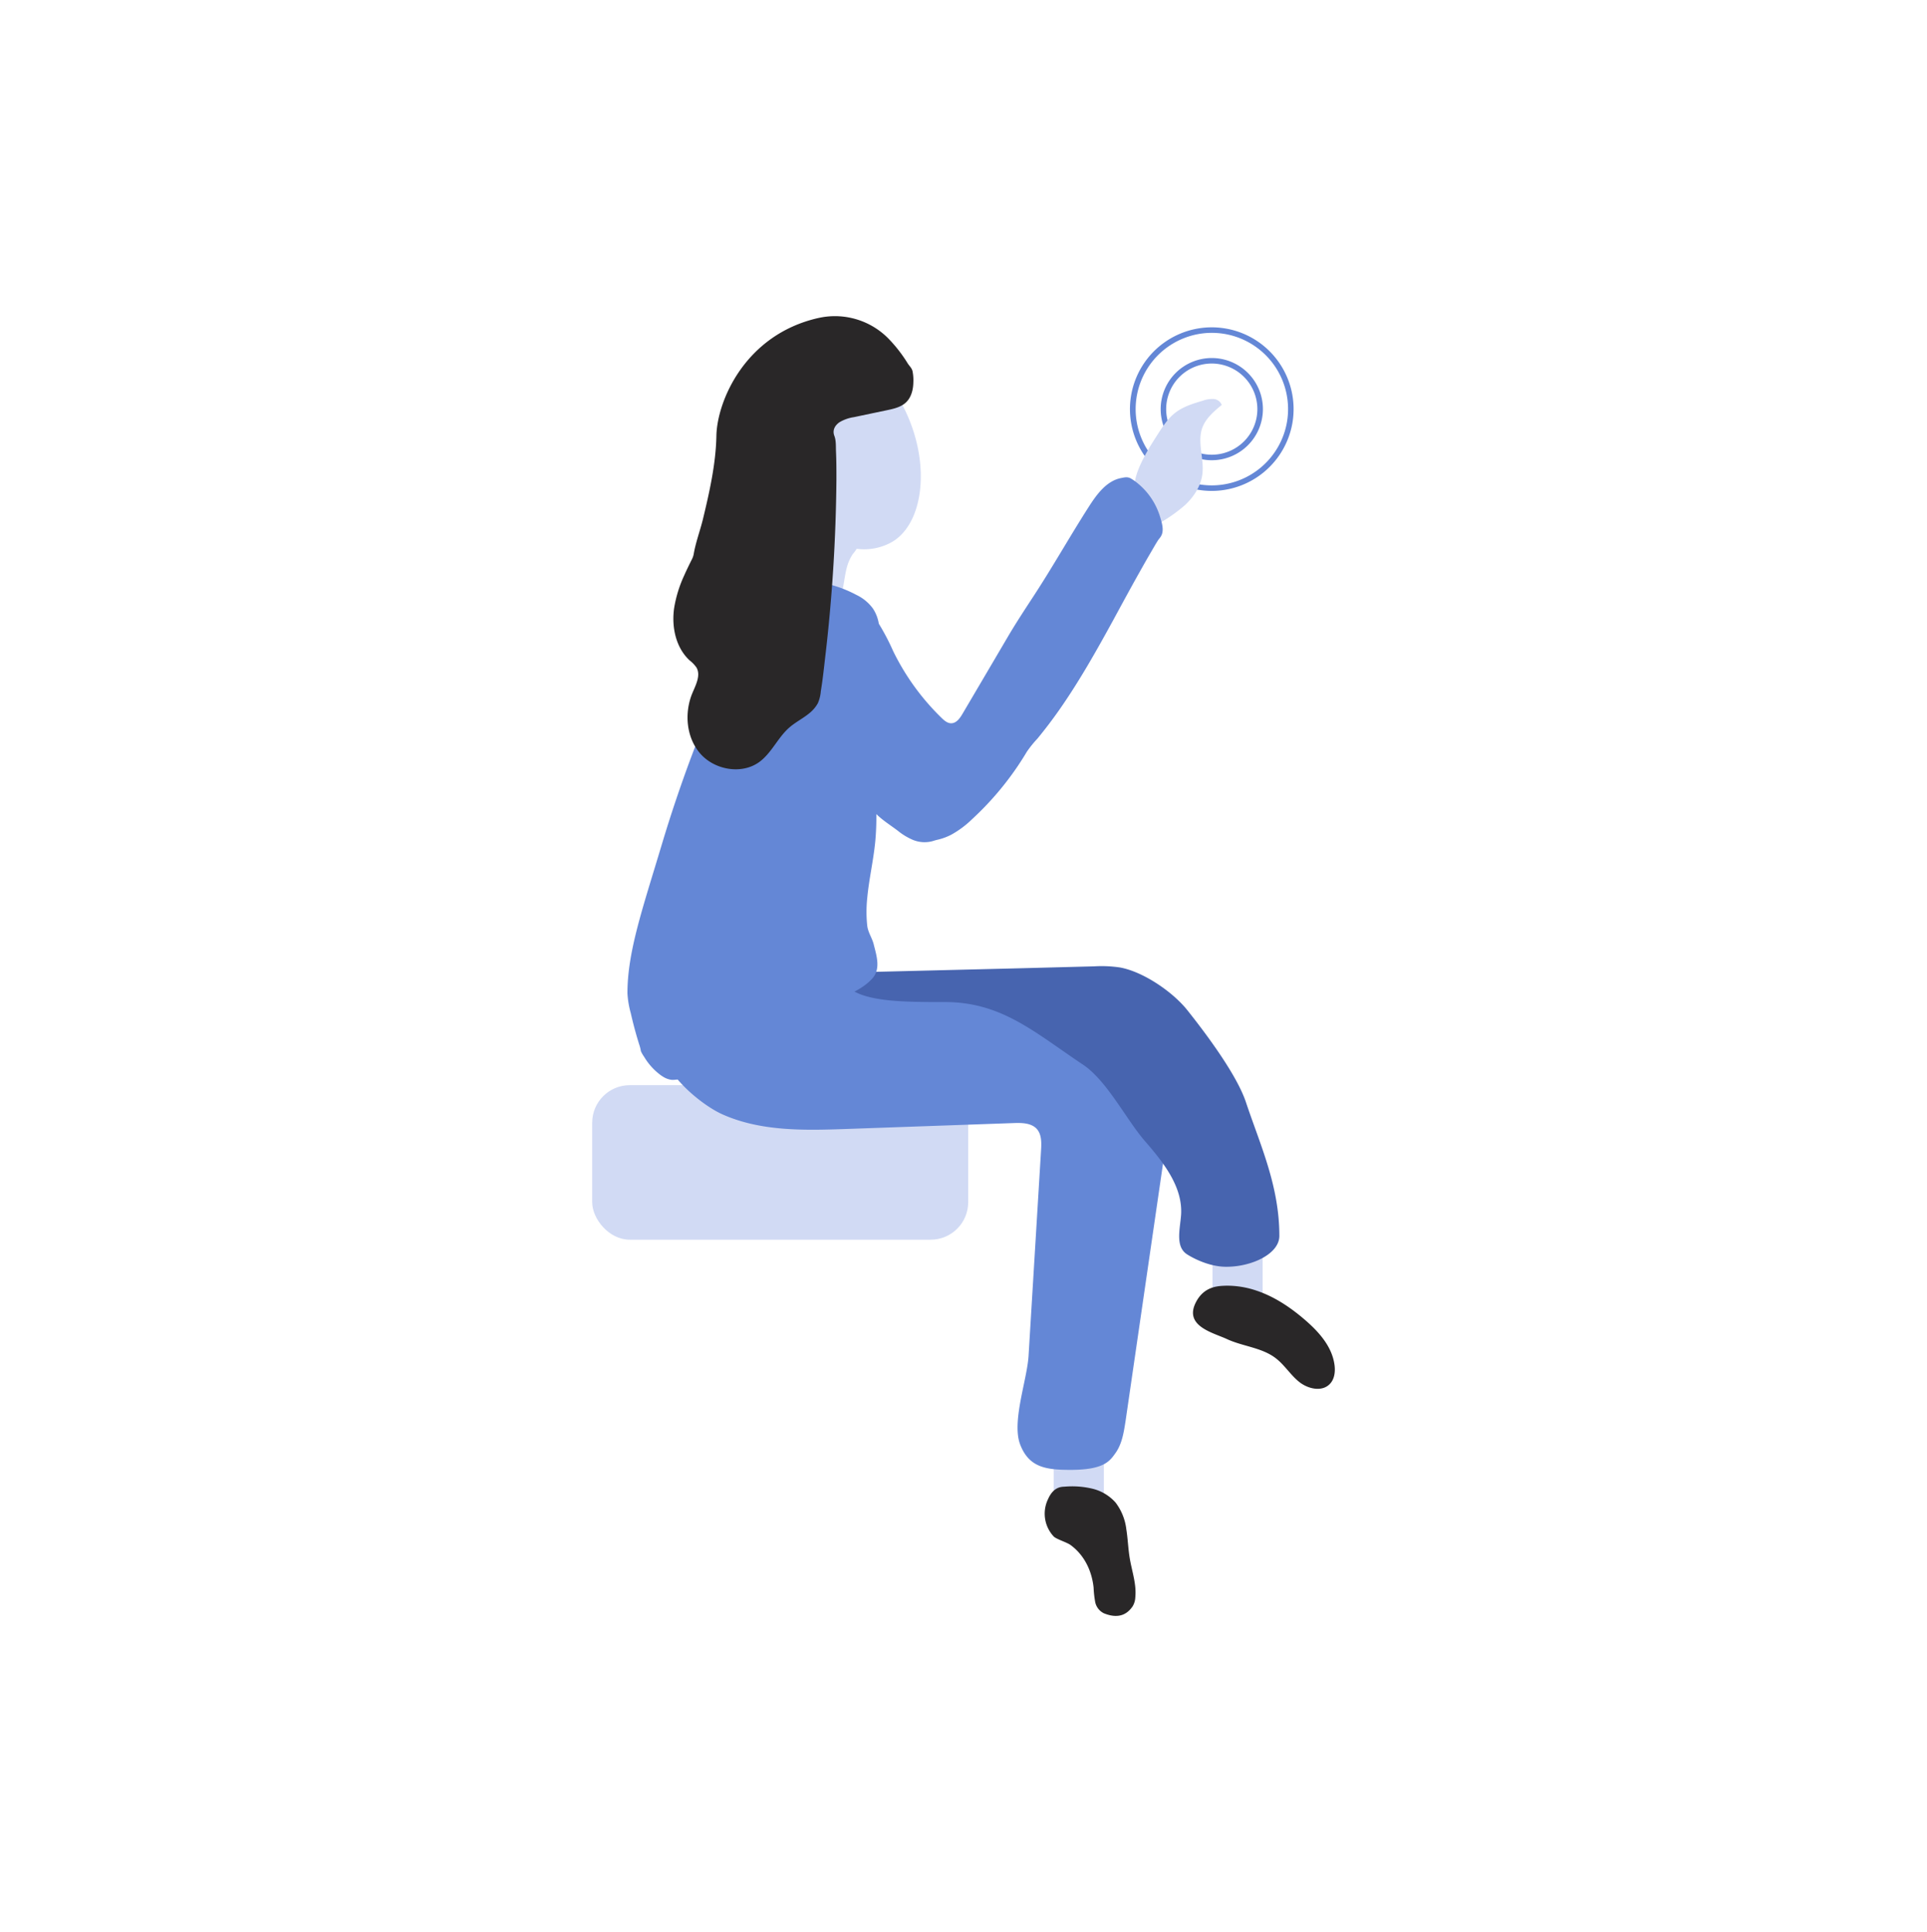
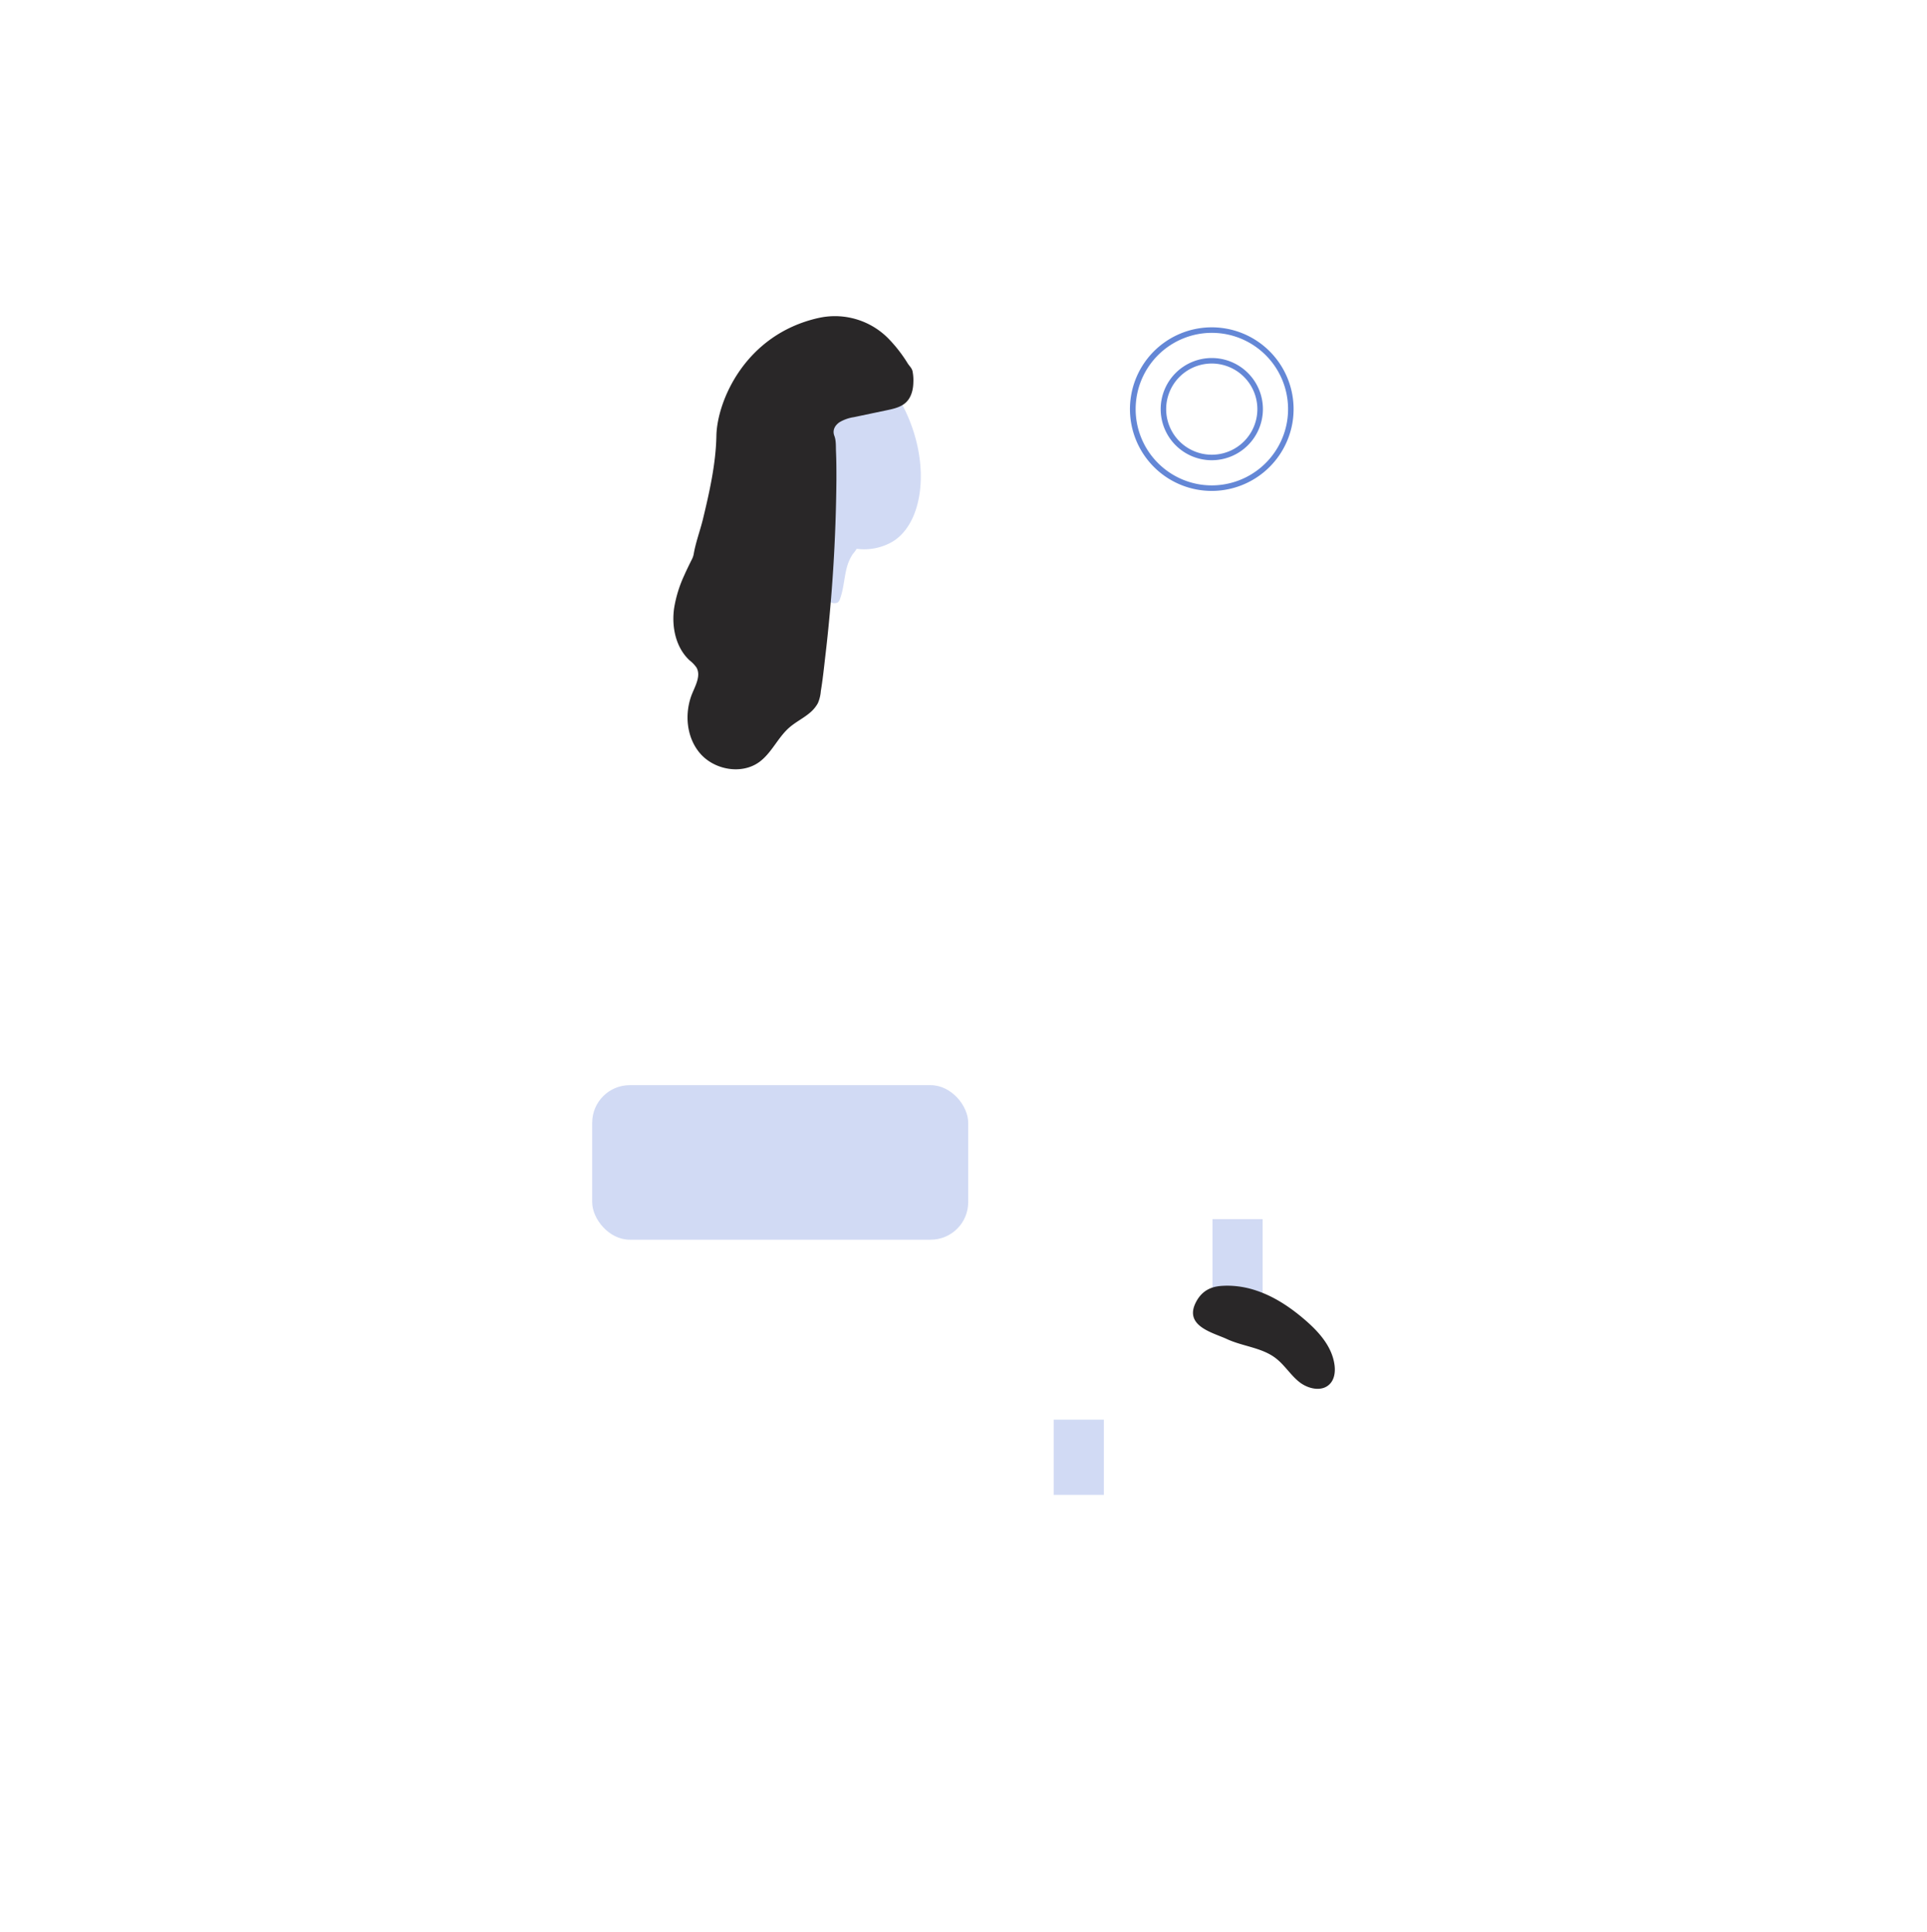
<svg xmlns="http://www.w3.org/2000/svg" id="Layer_1" data-name="Layer 1" viewBox="0 0 696 698">
  <path d="M437.68,166.26a18.46,18.46,0,1,1,18.46-18.46A18.48,18.48,0,0,1,437.68,166.26Zm0-34.93a16.47,16.47,0,1,0,16.46,16.47A16.49,16.49,0,0,0,437.68,131.33Z" style="fill:#6487d6" />
  <path d="M437.69,177.35a30.12,30.12,0,0,1-5.15-.45,29.55,29.55,0,1,1,34.24-24h0A29.61,29.61,0,0,1,437.69,177.35Zm-.07-57.11a27.56,27.56,0,0,0-4.73,54.69,28.06,28.06,0,0,0,4.8.42,27.59,27.59,0,0,0,27.12-22.76h0a27.56,27.56,0,0,0-22.34-31.93A28.46,28.46,0,0,0,437.62,120.24Z" style="fill:#6487d6" />
-   <path d="M418.24,156.77c1.79-2.79,3.64-5.64,6.26-7.67,2.87-2.23,6.45-3.31,9.93-4.34a10,10,0,0,1,3.85-.62,3.44,3.44,0,0,1,3,2.14c-2.79,2.3-5.7,4.77-7,8.17-1.94,5.3.69,11.2,0,16.8-.54,4.33-3.07,8.21-6.24,11.19a57.31,57.31,0,0,1-10.76,7.38,3.26,3.26,0,0,1-2.7.61,3,3,0,0,1-1.31-1.34,26.25,26.25,0,0,1-3.54-13c0-4,2.09-8.3,3.91-11.74C415.06,161.73,416.65,159.24,418.24,156.77Z" style="fill:#d1daf4" />
  <rect x="437.94" y="440.43" width="18.11" height="27.16" style="fill:#d1daf4" />
  <rect x="380.59" y="512.87" width="18.11" height="27.16" style="fill:#d1daf4" />
  <rect x="213.89" y="392.03" width="135.81" height="55.82" rx="13.56" style="fill:#d1daf4" />
-   <path d="M260.89,402.55c13.94,6.25,29.84,5.83,45.11,5.29l60.31-2.13c2.89-.1,6.19,0,8.14,2.1,1.79,2,1.73,4.95,1.57,7.61L371.5,489.8c-.54,8.81-6.2,23.9-3,32.12S377.8,531,386.63,531c12.07,0,14.17-3.12,16.28-6.09,2.39-3.36,3-7.6,3.64-11.67l15.42-106c1.27-8.74,2.38-18.31-2.28-25.82-5.66-9.13-17.55-11.71-28.15-13.46l-82.73-13.7c-4.42-.73-8.91-1.47-13.37-1a50.47,50.47,0,0,0-8.47,1.87l-28,7.87c-5.69,1.6-15.22,2.56-18.71,8.13C233,382.7,252,398.59,260.89,402.55Z" style="fill:#6487d6" />
  <path d="M321.85,139.63c-9.93-14.12-28.09-19.65-40.79-11.89s-13.74,29.24-2.3,48c5.79,9.49,13.67,16.44,21.69,20a19.77,19.77,0,0,0-4.93,1.55,10.44,10.44,0,0,0-4.41,3.45,10,10,0,0,0-1.43,4.35c-.37,3.07.19,6.41,2.26,8.7s5.4,3.19,8.48,3.93a2.66,2.66,0,0,0,2.2-.11,2.45,2.45,0,0,0,.75-1.18c1.35-3.61,1.48-7.54,2.45-11.27a16.23,16.23,0,0,1,2.19-5,14.37,14.37,0,0,0,1.41-1.9,20.36,20.36,0,0,0,13.06-2.65C335.19,187.8,336.9,161,321.85,139.63Z" style="fill:#d1daf4" />
  <path d="M454.08,466.34c6.42,2.19,12.15,6.07,17.29,10.51s9.74,9.67,10.63,16.22c.34,2.49,0,5.27-1.79,7-2.85,2.84-7.85,1.67-11-.87s-5.28-6.14-8.48-8.57c-5-3.83-11.85-4.22-17.59-6.88-4.94-2.3-15.53-4.64-11.26-13.18,3-6,8.23-6,10.89-6.1A32.87,32.87,0,0,1,454.08,466.34Z" style="fill:#292728" />
-   <path d="M378.55,541.54c2-4.53,4.92-4.41,6-4.47a31.49,31.49,0,0,1,9.92.71,16.28,16.28,0,0,1,8.43,5,19.73,19.73,0,0,1,3.91,9.69c.56,3.48.65,7,1.24,10.5.79,4.7,2.49,9.35,2,14.1a6.76,6.76,0,0,1-1,3.29c-1.46,2.08-4.3,4.9-10.33,2.46a5.78,5.78,0,0,1-3.14-4,37.25,37.25,0,0,1-.59-5.28c-.64-6.11-3.38-11.79-8.35-15.41-1.28-.94-4.85-2-6-3A12.06,12.06,0,0,1,378.55,541.54Z" style="fill:#292728" />
-   <path d="M395.2,349.1a45,45,0,0,1,9.28.4c8.42,1.51,19.08,8.79,24.4,15.48,8.47,10.64,18.11,24.14,21.13,33.2,5.14,15.42,12.07,30.18,12.07,48.29,0,6.56-10.09,11.2-19.2,11.16-7.08,0-13.56-4.09-14.3-4.6-4.12-2.84-2.37-9.09-2-14.08.7-10.18-6.4-19.06-13.09-26.77s-13.71-21.83-22.35-27.58C374,373.2,361.92,362,341.36,362c-15.09,0-30.18,0-35.79-6.09-4.23-4.59,8.09-4.76,13.17-4.89l48.69-1.2Z" style="fill:#4764af" />
-   <path d="M419,186.7a25.23,25.23,0,0,0-3.13-6.64,24.85,24.85,0,0,0-4.66-5.21,18.83,18.83,0,0,0-2.78-2c-1.15-.66-2.18-.42-3.47-.16-5.26,1-8.8,5.85-11.69,10.36-6.91,10.79-13.2,22-20.21,32.68-3.07,4.7-6.09,9.3-8.94,14.13l-5.49,9.34q-5.5,9.35-11,18.69c-.93,1.57-2.16,3.33-4,3.39-1.41.05-2.6-1-3.62-2a86.45,86.45,0,0,1-17.43-24.1,83.44,83.44,0,0,0-5.17-9.87,14,14,0,0,0-2.06-5.38,15.69,15.69,0,0,0-6-5,43.51,43.51,0,0,0-14.77-4.77c-17.86-1.9-26.48,19.79-32.36,32.82a499.17,499.17,0,0,0-23.11,61.85c-7.07,23.59-12.49,39-12.49,54a33.49,33.49,0,0,0,1.2,7.16c.85,3.76,1.85,7.5,3,11.18a16.4,16.4,0,0,1,.56,2,2.66,2.66,0,0,0,.17.74,14.21,14.21,0,0,0,1.13,1.92,22.56,22.56,0,0,0,5.89,6.53c.24.17.48.34.73.49a7.59,7.59,0,0,0,3.18,1.24c1.42.14,2.79-.34,4.22-.16a7.86,7.86,0,0,0,3.62-.67,80.57,80.57,0,0,0,8.17-3.36,165.89,165.89,0,0,0,15.72-8.83c5.22-3.24,10.37-6.57,15.68-9.65a116.63,116.63,0,0,1,14.65-7.36c3.84-1.57,7.72-3.45,10.54-6.59,3.12-3.48,1.49-8.32.49-12.31-.59-2.37-2-4.19-2.33-6.66a47.36,47.36,0,0,1,0-10.17c.64-6.82,2.23-13.52,2.89-20.34a96.07,96.07,0,0,0,.39-9.89c2.29,2.27,5.2,4.07,7.74,6a22.63,22.63,0,0,0,5.5,3.33,11.11,11.11,0,0,0,7.17.41,20.27,20.27,0,0,1,2-.55,21.06,21.06,0,0,0,4.67-1.76,35.19,35.19,0,0,0,7.53-5.62,109.3,109.3,0,0,0,16.48-19.18q1.71-2.54,3.27-5.16a40.19,40.19,0,0,1,3.78-4.69q4.2-5.1,8-10.53c7.2-10.3,13.36-21.26,19.39-32.27,3-5.53,6-11.08,9.09-16.59l.43-.76c1.39-2.49,2.81-5,4.25-7.44.79-1.36,1.57-2.74,2.41-4.06.31-.48.73-.88,1-1.36C420.61,191.81,419.66,188.89,419,186.7Z" style="fill:#6487d6" />
  <path d="M303.16,152.57l.13-.08a14.27,14.27,0,0,1,5.12-1.79l11.9-2.5c2.52-.53,5.18-1.13,7-2.91s2.52-4.5,2.57-7.07a16.77,16.77,0,0,0-.29-4.13c-.26-1.12-1.11-1.84-1.72-2.78a51.65,51.65,0,0,0-6.92-8.93,27.1,27.1,0,0,0-24.9-7.6l-.66.14C269,121,259,145,258.75,157.43c-.19,10.17-2.54,20.52-4.92,30.36-1,4-2.52,8.09-3.24,12.16a6.85,6.85,0,0,1-.72,2.17c-.94,1.88-1.87,3.77-2.72,5.7a45.73,45.73,0,0,0-3.65,11.76c-1,6.79.54,14.34,5.59,19a11.93,11.93,0,0,1,2.46,2.56c1.63,2.81-.22,6.26-1.48,9.26-3,7.21-2.19,16.21,3,22s14.91,7.48,21.21,2.85c4.42-3.25,6.64-8.75,10.75-12.37,2.27-2,5.05-3.35,7.37-5.29a12.15,12.15,0,0,0,3-3.56,13.23,13.23,0,0,0,1.06-4.31c.66-3.94,1.09-7.93,1.54-11.91a588.37,588.37,0,0,0,4.1-64.58c0-3.43,0-6.86-.16-10.29-.07-1.82.07-3.78-.59-5.5C300.61,155.51,301.45,153.78,303.16,152.57Z" style="fill:#292728" />
</svg>